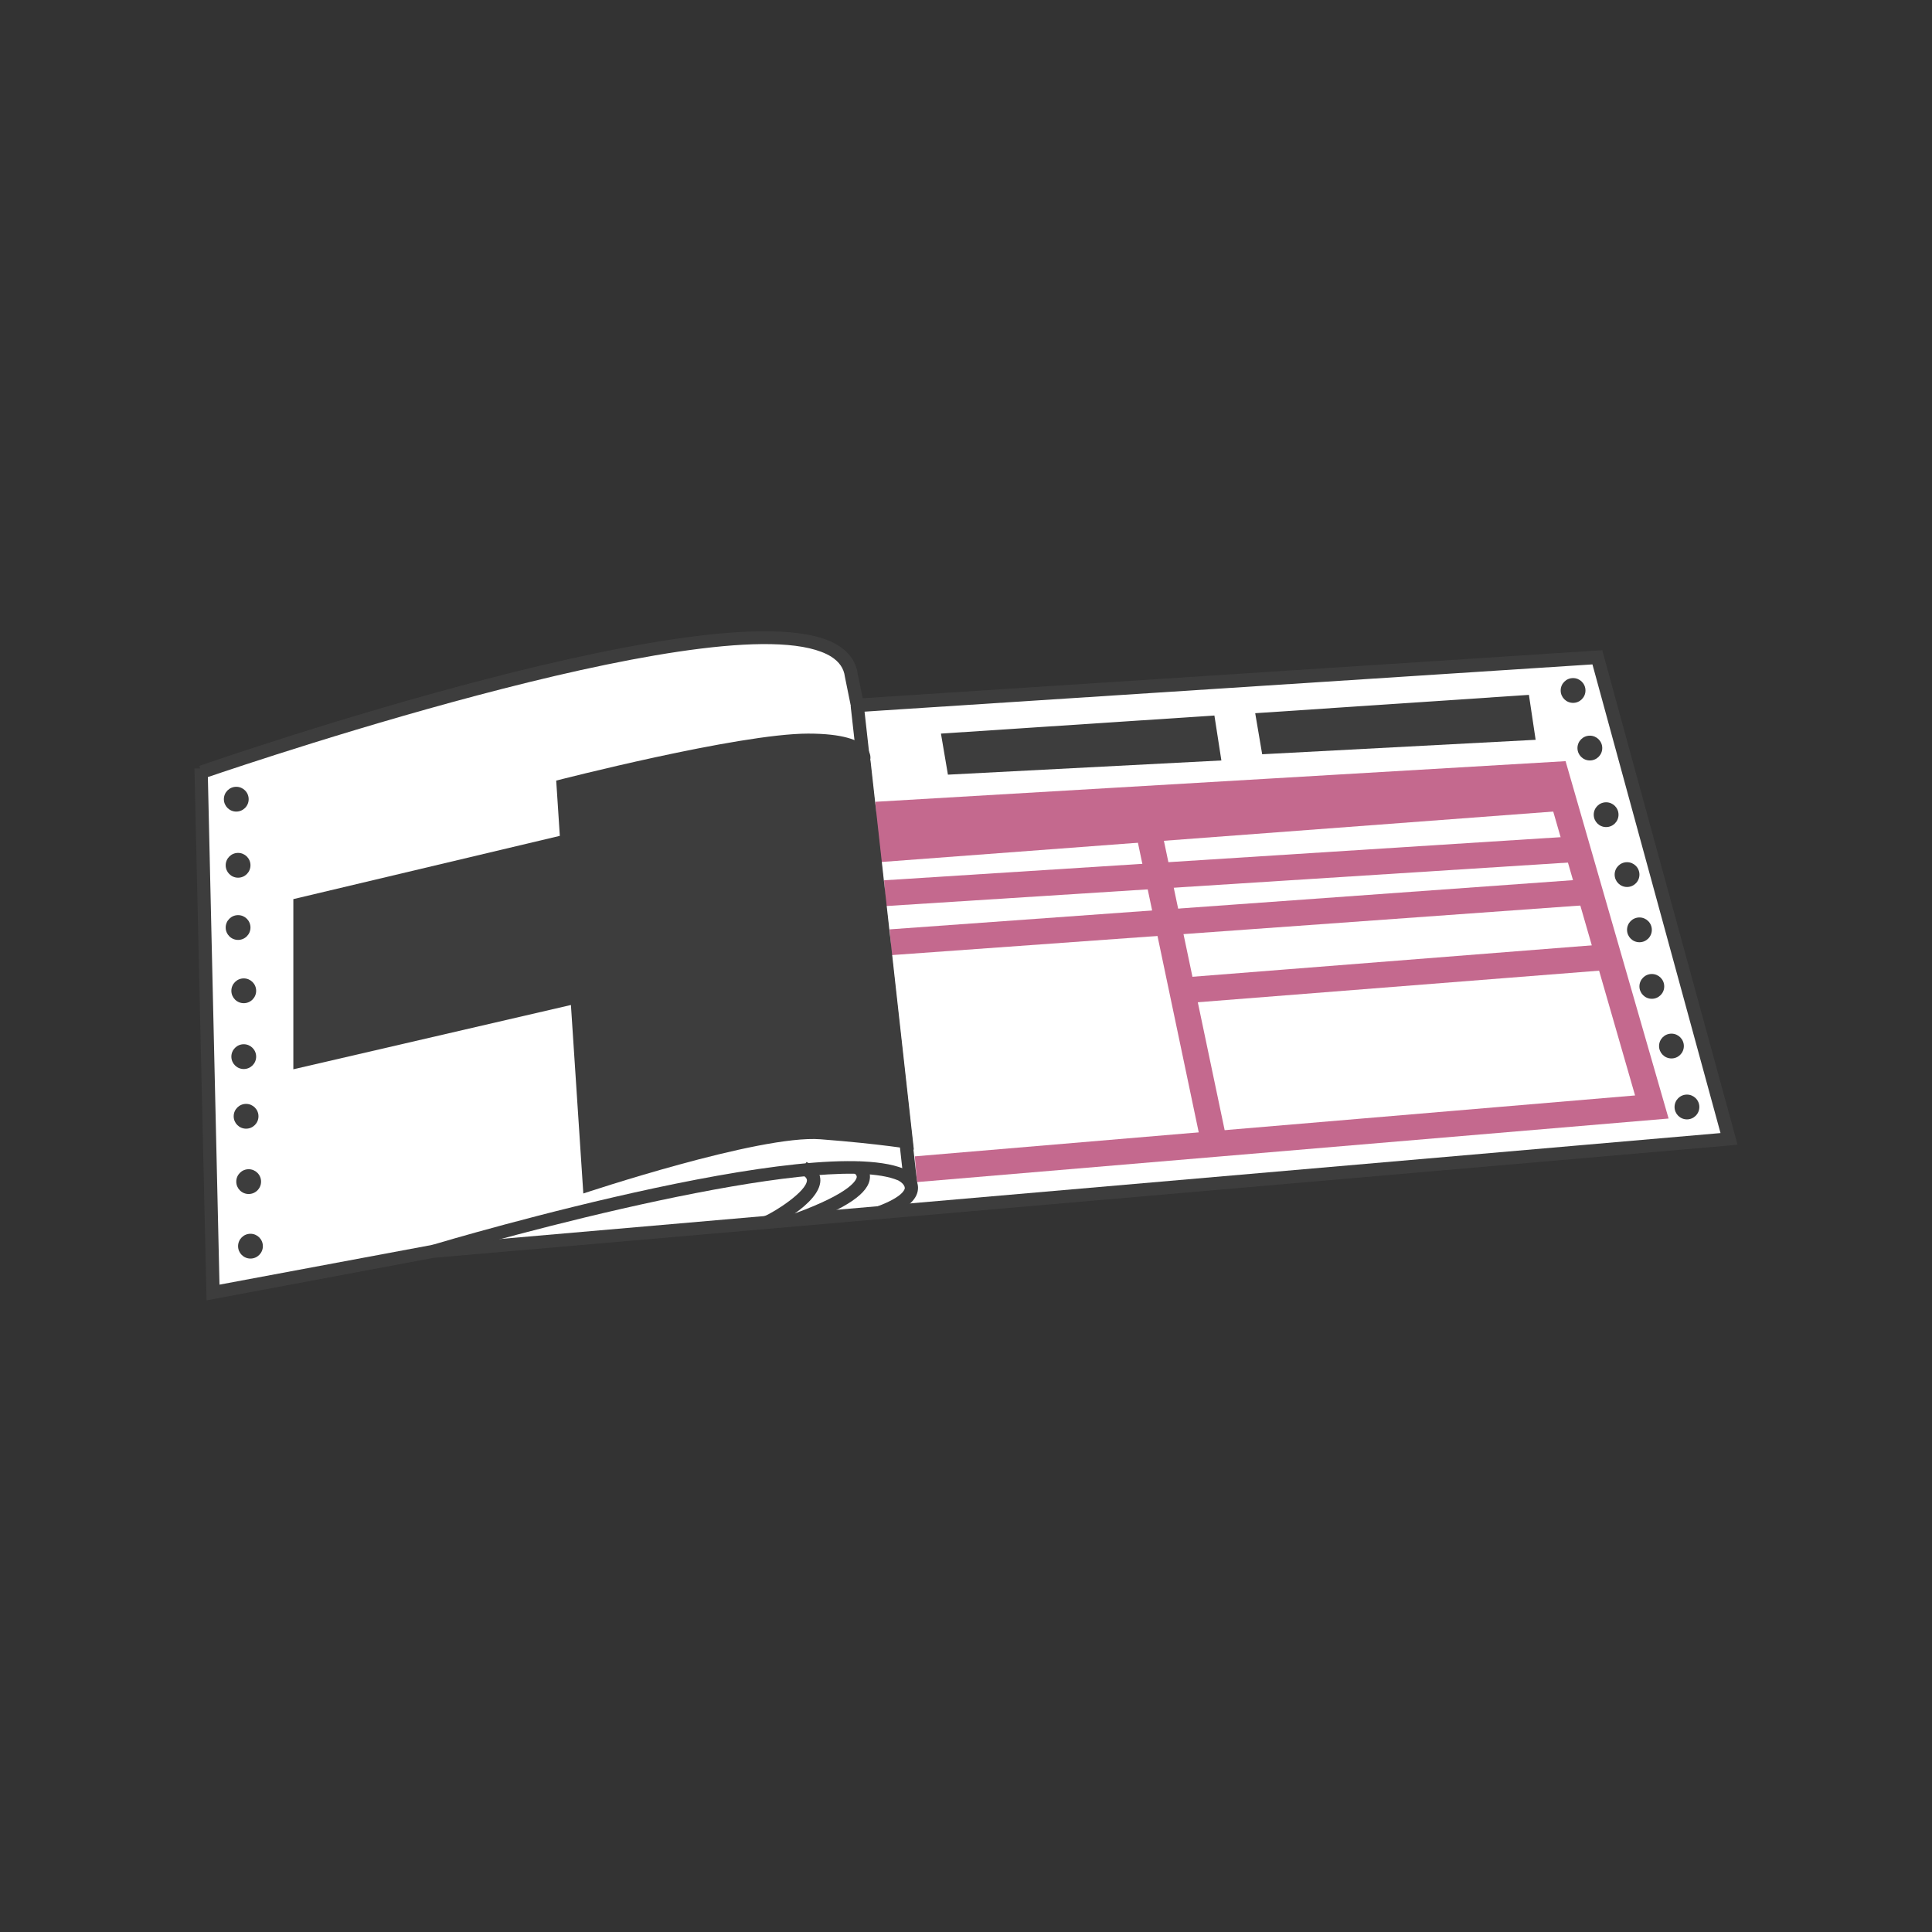
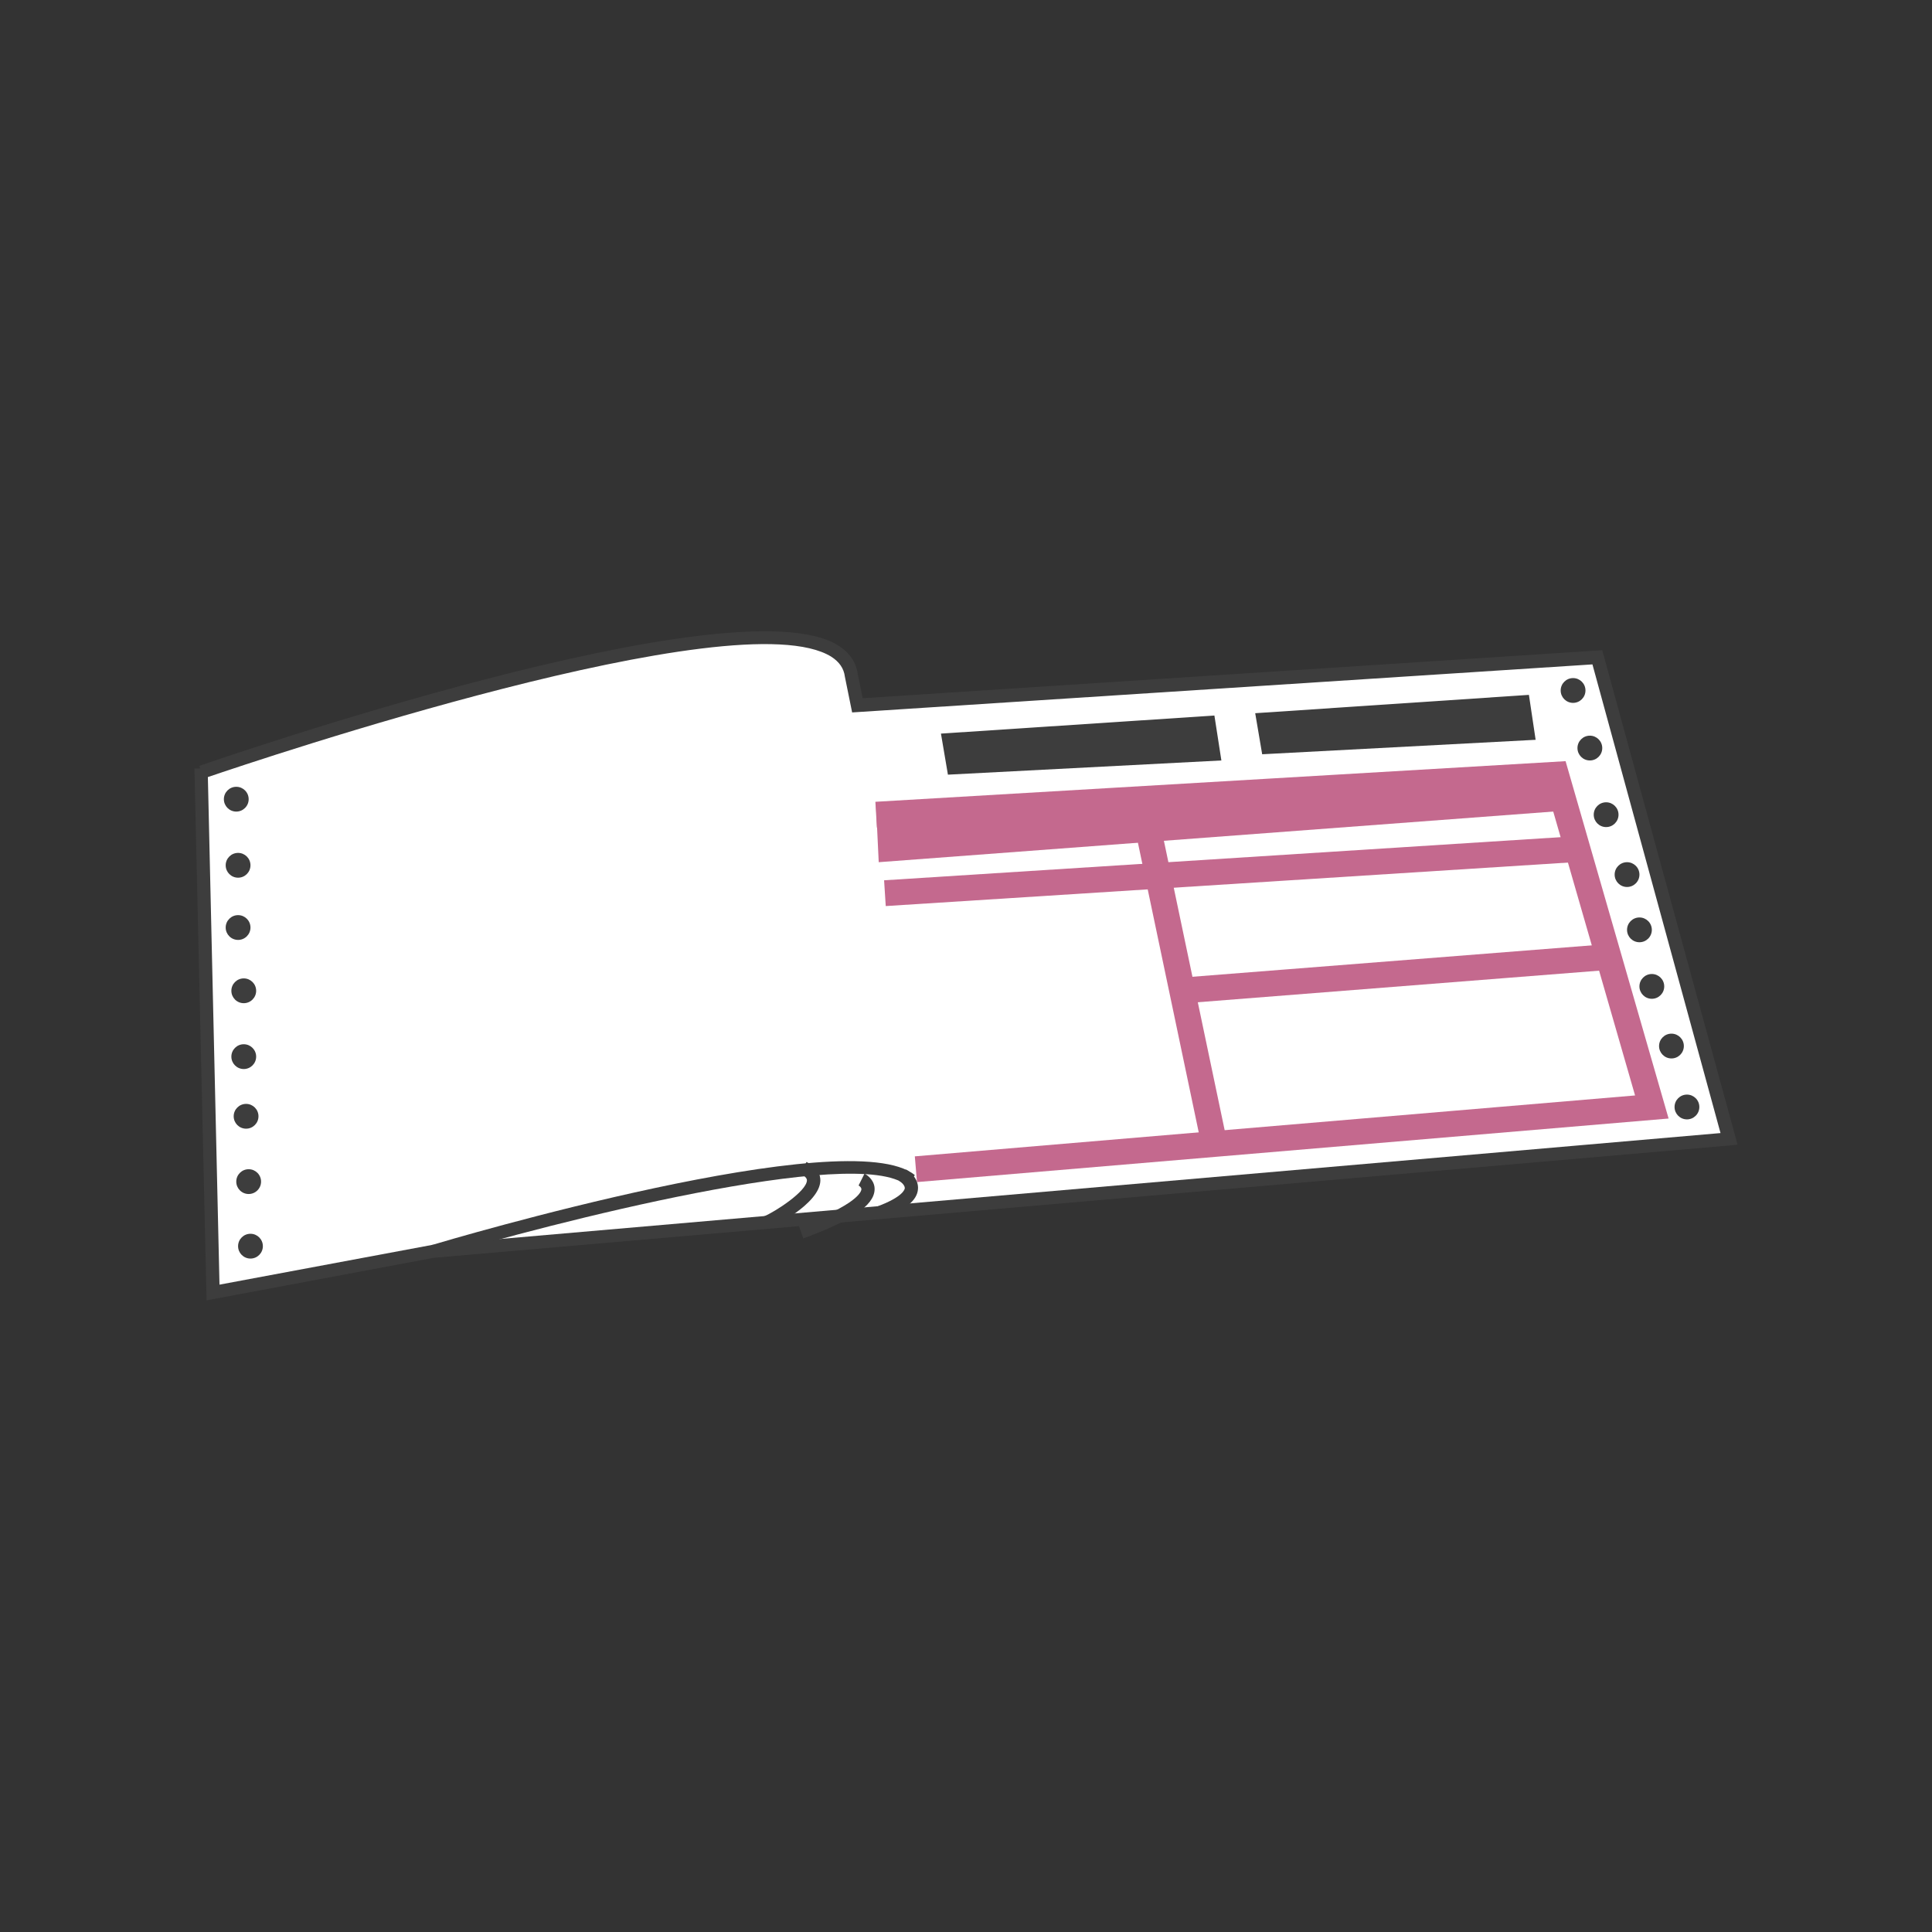
<svg xmlns="http://www.w3.org/2000/svg" id="_レイヤー_1" data-name="レイヤー 1" width="74.82" height="74.82" viewBox="0 0 74.82 74.82">
  <rect x="0" y="0" width="74.82" height="74.82" fill="#333333" stroke="none" />
  <defs>
    <clipPath id="clippath">
      <polygon points="-290.8 -45.52 -296.67 -44.42 -295.66 -38.09 -289.61 -39.38 -290.8 -45.52" fill="none" stroke-width="0" />
    </clipPath>
    <clipPath id="clippath-2">
      <polygon points="-283.74 -46.99 -289.61 -45.89 -288.6 -39.56 -282.55 -40.84 -283.74 -46.99" fill="none" stroke-width="0" />
    </clipPath>
    <clipPath id="clippath-4">
      <polygon points="-288.8 -59.1 -300.67 -56.87 -300.67 -56.57 -288.74 -58.8 -288.8 -59.1" fill="none" stroke-width="0" />
    </clipPath>
    <clipPath id="clippath-6">
      <polygon points="-289.24 -61.82 -301.12 -59.59 -301.12 -59.29 -289.19 -61.52 -289.24 -61.82" fill="none" stroke-width="0" />
    </clipPath>
    <clipPath id="clippath-8">
      <polygon points="-288.01 -56.39 -300.67 -54.01 -300.67 -53.71 -287.95 -56.09 -288.01 -56.39" fill="none" stroke-width="0" />
    </clipPath>
    <clipPath id="clippath-10">
      <polygon points="-287.1 -52.89 -300.67 -50.37 -300.67 -50.06 -287.05 -52.6 -287.1 -52.89" fill="none" stroke-width="0" />
    </clipPath>
    <clipPath id="clippath-12">
      <polygon points="-286.76 -49.84 -300.67 -47.46 -300.67 -47.16 -286.71 -49.55 -286.76 -49.84" fill="none" stroke-width="0" />
    </clipPath>
    <clipPath id="clippath-14">
      <polygon points="-184.44 113.57 -206.92 125.53 -206.92 140.84 -180.52 123.43 -180.31 113.57 -184.44 113.57" fill="none" stroke-width="0" />
    </clipPath>
    <clipPath id="clippath-16">
      <polygon points="-198.03 113.57 -206.92 118.12 -206.92 125.19 -185.08 113.57 -198.03 113.57" fill="none" stroke-width="0" />
    </clipPath>
    <clipPath id="clippath-18">
      <polygon points="-203.06 113.57 -206.92 115.56 -206.92 117.78 -198.69 113.57 -203.06 113.57" fill="none" stroke-width="0" />
    </clipPath>
    <clipPath id="clippath-20">
      <polygon points="-206.92 113.57 -206.92 115.22 -203.71 113.57 -206.92 113.57" fill="none" stroke-width="0" />
    </clipPath>
    <clipPath id="clippath-22">
      <polygon points="-301.99 112.14 -301.99 118.56 -299.58 118.58 -299.46 112.16 -301.99 112.14" fill="none" stroke-width="0" />
    </clipPath>
    <clipPath id="clippath-24">
      <polygon points="-301.99 118.8 -301.99 122.57 -299.66 122.61 -299.59 118.83 -301.99 118.8" fill="none" stroke-width="0" />
    </clipPath>
    <clipPath id="clippath-26">
      <polygon points="-301.99 118.56 -301.99 118.8 -299.59 118.83 -299.58 118.58 -301.99 118.56" fill="none" stroke-width="0" />
    </clipPath>
    <clipPath id="clippath-28">
      <path d="M-294.84,118.88l-2.66-.03-.05,3.8,2.71.05v-3.82ZM-292.68,118.9l-.05,3.84,3.21.06,5.57-3.82-8.73-.09Z" fill="none" stroke-width="0" />
    </clipPath>
    <clipPath id="clippath-30">
      <path d="M-294.84,118.63l-2.66-.03v.25s2.66.03,2.66.03v-.25ZM-292.67,118.65v.25s8.72.09,8.72.09l.35-.24-9.08-.09ZM-283.43,118.74v.14l.03-.13h-.03Z" fill="none" stroke-width="0" />
    </clipPath>
    <clipPath id="clippath-32">
      <polygon points="-293.68 107.37 -301.99 107.19 -301.99 108.9 -294.59 108.99 -294.59 122.71 -292.97 122.74 -292.81 109.75 -293.68 107.37" fill="none" stroke-width="0" />
    </clipPath>
    <clipPath id="clippath-34">
      <path d="M-294.59,108.99l-7.39-.09v.25l7.15.09v13.47h.25s0-13.71,0-13.71ZM-293.51,107.13l-8.48-.19v.25l8.31.19.86,2.38-.15,12.99h.25s.05-3.84.05-3.84v-.25s.11-8.94.11-8.94l-.94-2.58Z" fill="none" stroke-width="0" />
    </clipPath>
    <clipPath id="clippath-36">
      <polygon points="-298.51 110.02 -301.99 109.96 -301.99 111.89 -299.21 111.92 -299.41 122.61 -297.8 122.64 -297.66 112.01 -298.51 110.02" fill="none" stroke-width="0" />
    </clipPath>
    <clipPath id="clippath-38">
      <path d="M-301.99,111.89v.24l2.53.02-.12,6.42v.25s-.08,3.78-.08,3.78h.25s.2-10.69.2-10.69l-2.78-.02ZM-298.35,109.78l-3.64-.07v.25l3.47.07.86,1.99-.15,10.64h.25s.05-3.79.05-3.79v-.25s.1-6.64.1-6.64l-.94-2.18Z" fill="none" stroke-width="0" />
    </clipPath>
    <clipPath id="clippath-40">
      <path d="M-301.99,122.81v12h12.19l.2-11.76-12.39-.23ZM-289.36,122.99l-.2,11.82h3.12l.09-12.64h.25s-.09,12.64-.09,12.64h2.41l.09-15.71-5.67,3.89Z" fill="none" stroke-width="0" />
    </clipPath>
    <clipPath id="clippath-42">
      <polygon points="-283.6 118.74 -283.95 118.99 -289.51 122.8 -292.72 122.74 -292.97 122.74 -294.59 122.71 -294.84 122.7 -297.56 122.65 -297.8 122.64 -299.41 122.61 -299.66 122.61 -301.99 122.57 -301.99 122.81 -289.6 123.05 -289.6 122.92 -289.35 122.93 -289.36 122.99 -283.68 119.1 -283.77 134.81 -283.52 134.81 -283.43 118.88 -283.43 118.74 -283.43 118.63 -283.6 118.74" fill="none" stroke-width="0" />
    </clipPath>
    <clipPath id="clippath-44">
      <polygon points="-289.6 122.92 -289.6 123.05 -289.8 134.81 -289.55 134.81 -289.36 122.99 -289.35 122.93 -289.6 122.92" fill="none" stroke-width="0" />
    </clipPath>
    <clipPath id="clippath-46">
      <polygon points="-286.34 122.17 -286.43 134.81 -286.18 134.81 -286.1 122.17 -286.34 122.17" fill="none" stroke-width="0" />
    </clipPath>
    <clipPath id="clippath-48">
      <polygon points="-409.08 99.86 -409.3 103.38 -387.09 108.81 -387.09 106.79 -383.33 106.79 -409.08 99.86" fill="none" stroke-width="0" />
    </clipPath>
    <clipPath id="clippath-50">
-       <path d="M-385.79,130.46l-1.31-.12v2.85h1.46l-.15-2.73ZM-381.53,130.84l-3.95-.36.14,2.7h3.94l-.13-2.35ZM-380.86,131.43l.06-.04.11-.04h.12s.05.02.05.02l.03.04v.12c-.01.17-.02.35-.03.53h0c0,.18-.03.35-.06.52h0s-.04.01-.04.01h-.04s-.04-.02-.04-.02l-.02-.03v-.08c.01-.16.02-.32.03-.48h0c0-.16.01-.32.03-.48h0s-.01,0-.01,0l-.09.04-.09.03-.03-.02-.02-.03v-.04l.04-.06ZM-378.89,111.12l-8.2-2.01v1.27l6.83,1.56.12.13,1.45,17.6-.04.12-.12.04-8.24-.77v.96l8.82.8.14.16-.16.14-2.92-.26.13,2.32h3.96l-1.75-22.07Z" fill="none" stroke-width="0" />
-     </clipPath>
+       </clipPath>
    <clipPath id="clippath-52">
      <polygon points="-378.58 111.2 -378.89 111.12 -377.14 133.19 -376.84 133.19 -378.58 111.2" fill="none" stroke-width="0" />
    </clipPath>
    <clipPath id="clippath-54">
      <polygon points="-379.2 107.9 -383.33 106.79 -387.09 106.79 -387.09 108.81 -378.92 110.81 -379.2 107.9" fill="none" stroke-width="0" />
    </clipPath>
    <clipPath id="clippath-56">
      <polygon points="-378.92 107.67 -382.17 106.79 -383.33 106.79 -379.2 107.9 -378.92 110.81 -387.09 108.81 -387.09 109.12 -378.89 111.12 -378.58 111.2 -378.58 111.2 -378.92 107.67" fill="none" stroke-width="0" />
    </clipPath>
    <clipPath id="clippath-58">
      <polygon points="-378.28 130.84 -387.09 130.04 -387.09 130.34 -385.79 130.46 -385.79 130.38 -385.65 130.22 -385.49 130.37 -385.48 130.49 -381.53 130.84 -381.53 130.84 -381.39 130.68 -381.23 130.82 -381.23 130.87 -378.3 131.13 -378.14 131 -378.28 130.84" fill="none" stroke-width="0" />
    </clipPath>
    <clipPath id="clippath-60">
      <polygon points="-381.23 130.87 -381.23 130.82 -381.39 130.68 -381.53 130.84 -381.53 130.84 -381.4 133.19 -381.1 133.19 -381.23 130.87" fill="none" stroke-width="0" />
    </clipPath>
    <clipPath id="clippath-62">
      <polygon points="-385.48 130.49 -385.49 130.37 -385.65 130.22 -385.79 130.38 -385.79 130.46 -385.64 133.19 -385.34 133.19 -385.48 130.49" fill="none" stroke-width="0" />
    </clipPath>
    <clipPath id="clippath-64">
      <path d="M-380.49,131.41l-.03-.04-.05-.04h-.12s-.11.06-.11.06l-.06.04-.04.06v.04l.02.03.03.02.09-.03.09-.04h.01c-.02.16-.03.32-.03.48h0c0,.16-.01.32-.03.48h0s0,.08,0,.08l.02.03.04.02h.04s.04-.02.04-.02c.03-.17.06-.35.06-.52h0c0-.18.01-.35.03-.53h0s0-.12,0-.12Z" fill="none" stroke-width="0" />
    </clipPath>
    <clipPath id="clippath-66">
      <polygon points="-380.14 112.08 -380.26 111.95 -387.09 110.39 -387.09 110.7 -380.43 112.22 -379.01 129.53 -387.09 128.78 -387.09 129.08 -378.86 129.85 -378.74 129.8 -378.69 129.69 -380.14 112.08" fill="none" stroke-width="0" />
    </clipPath>
  </defs>
  <path d="M7.8,29.94l.5,20.03,9.4-1.7,49.32-4.11-5.15-18.7-28.6,1.84s-.2-1.55-.64-1.92c-.26-.21-1.89-.79-3.95-.7-5.32.26-20.89,5.25-20.89,5.25Z" fill="#fff" stroke-width="0" />
  <g>
    <polyline points="33.93 31.55 60.26 30 63.97 42.87 35.47 45.28" fill="none" stroke="#c4698e" stroke-miterlimit="10" />
    <line x1="44.25" y1="31.07" x2="47.03" y2="44.31" fill="none" stroke="#c4698e" stroke-miterlimit="10" />
    <line x1="61.09" y1="32.88" x2="34.27" y2="34.59" fill="none" stroke="#c4698e" stroke-miterlimit="10" />
-     <line x1="61.57" y1="34.54" x2="34.49" y2="36.49" fill="none" stroke="#c4698e" stroke-miterlimit="10" />
    <line x1="45.78" y1="38.36" x2="62.3" y2="37.06" fill="none" stroke="#c4698e" stroke-miterlimit="10" />
    <polygon points="60.32 29.84 33.92 31.08 34.03 33.39 60.67 31.39 60.32 29.84" fill="#c4698e" stroke-width="0" />
    <path d="M8,50.37l-.47-20.61h.22s-.03-.1-.03-.1c.84-.29,20.71-7.16,24.73-4.67.45.28.71.66.77,1.13l.19.92,28.64-1.86,5.24,19.15-.31.03-50.18,4.35-8.81,1.65ZM8.05,30.09l.45,19.66,8.24-1.54,49.89-4.33-4.96-18.15-28.67,1.86-.28-1.38c-.04-.33-.22-.58-.53-.78-3.64-2.25-22.19,4-24.13,4.66Z" fill="#3d3d3d" stroke-width="0" />
-     <rect x="33.98" y="27.26" width=".51" height="18.63" transform="translate(-3.85 4.03) rotate(-6.37)" fill="#3d3d3d" stroke-width="0" />
    <path d="M16.86,48.71l-.15-.49c.66-.2,16.2-4.8,18.72-2.71l-.33.39c-1.91-1.59-13.82,1.48-18.24,2.8Z" fill="#3d3d3d" stroke-width="0" />
    <path d="M29.79,47.58l-.19-.48c.41-.17,1.64-.96,1.65-1.39,0-.08-.08-.17-.24-.24l.22-.47c.46.21.54.51.54.72-.02.92-1.95,1.85-1.97,1.85Z" fill="#3d3d3d" stroke-width="0" />
-     <path d="M30.94,47.48l-.18-.48c2.27-.83,2.41-1.33,2.42-1.42,0-.09-.11-.15-.11-.15l.23-.46c.15.08.41.3.39.63-.03.61-.91,1.2-2.76,1.88Z" fill="#3d3d3d" stroke-width="0" />
+     <path d="M30.94,47.48c2.27-.83,2.41-1.33,2.42-1.42,0-.09-.11-.15-.11-.15l.23-.46c.15.08.41.3.39.63-.03.61-.91,1.2-2.76,1.88Z" fill="#3d3d3d" stroke-width="0" />
    <path d="M34.16,47.2l-.18-.48c.99-.37,1.06-.66,1.06-.71,0-.12-.16-.25-.21-.27l.25-.45c.19.1.5.38.47.76-.03.44-.49.81-1.4,1.15Z" fill="#3d3d3d" stroke-width="0" />
-     <path d="M33.7,29.43s.3-1.02-2.4-1.02-9.76,1.82-9.76,1.82l.14,2.14-10.32,2.45v6.59l10.75-2.49.48,7.3s6.82-2.28,9.18-2.1c2.35.18,3.62.4,3.62.4l-1.68-15.08Z" fill="#3d3d3d" stroke-width="0" />
    <circle cx="9.15" cy="30.95" r=".48" fill="#3d3d3d" stroke-width="0" />
    <circle cx="9.22" cy="33.51" r=".48" fill="#3d3d3d" stroke-width="0" />
    <circle cx="9.22" cy="35.92" r=".48" fill="#3d3d3d" stroke-width="0" />
    <circle cx="9.44" cy="38.37" r=".48" fill="#3d3d3d" stroke-width="0" />
    <circle cx="9.44" cy="40.92" r=".48" fill="#3d3d3d" stroke-width="0" />
    <circle cx="9.53" cy="43.23" r=".48" fill="#3d3d3d" stroke-width="0" />
    <circle cx="9.63" cy="45.76" r=".48" fill="#3d3d3d" stroke-width="0" />
    <circle cx="9.7" cy="48.26" r=".48" fill="#3d3d3d" stroke-width="0" />
    <circle cx="60.92" cy="26.74" r=".48" fill="#3d3d3d" stroke-width="0" />
    <circle cx="61.57" cy="28.97" r=".48" fill="#3d3d3d" stroke-width="0" />
    <circle cx="62.2" cy="31.55" r=".48" fill="#3d3d3d" stroke-width="0" />
    <circle cx="63.01" cy="33.87" r=".48" fill="#3d3d3d" stroke-width="0" />
    <circle cx="63.49" cy="36.01" r=".48" fill="#3d3d3d" stroke-width="0" />
    <circle cx="63.97" cy="38.2" r=".48" fill="#3d3d3d" stroke-width="0" />
    <circle cx="64.73" cy="40.51" r=".48" fill="#3d3d3d" stroke-width="0" />
    <circle cx="65.33" cy="42.87" r=".48" fill="#3d3d3d" stroke-width="0" />
    <polygon points="36.44 28.41 47.03 27.71 47.3 29.45 36.71 30 36.44 28.41" fill="#3d3d3d" stroke-width="0" />
    <polygon points="48.61 27.62 59.21 26.91 59.47 28.65 48.88 29.21 48.61 27.62" fill="#3d3d3d" stroke-width="0" />
  </g>
</svg>